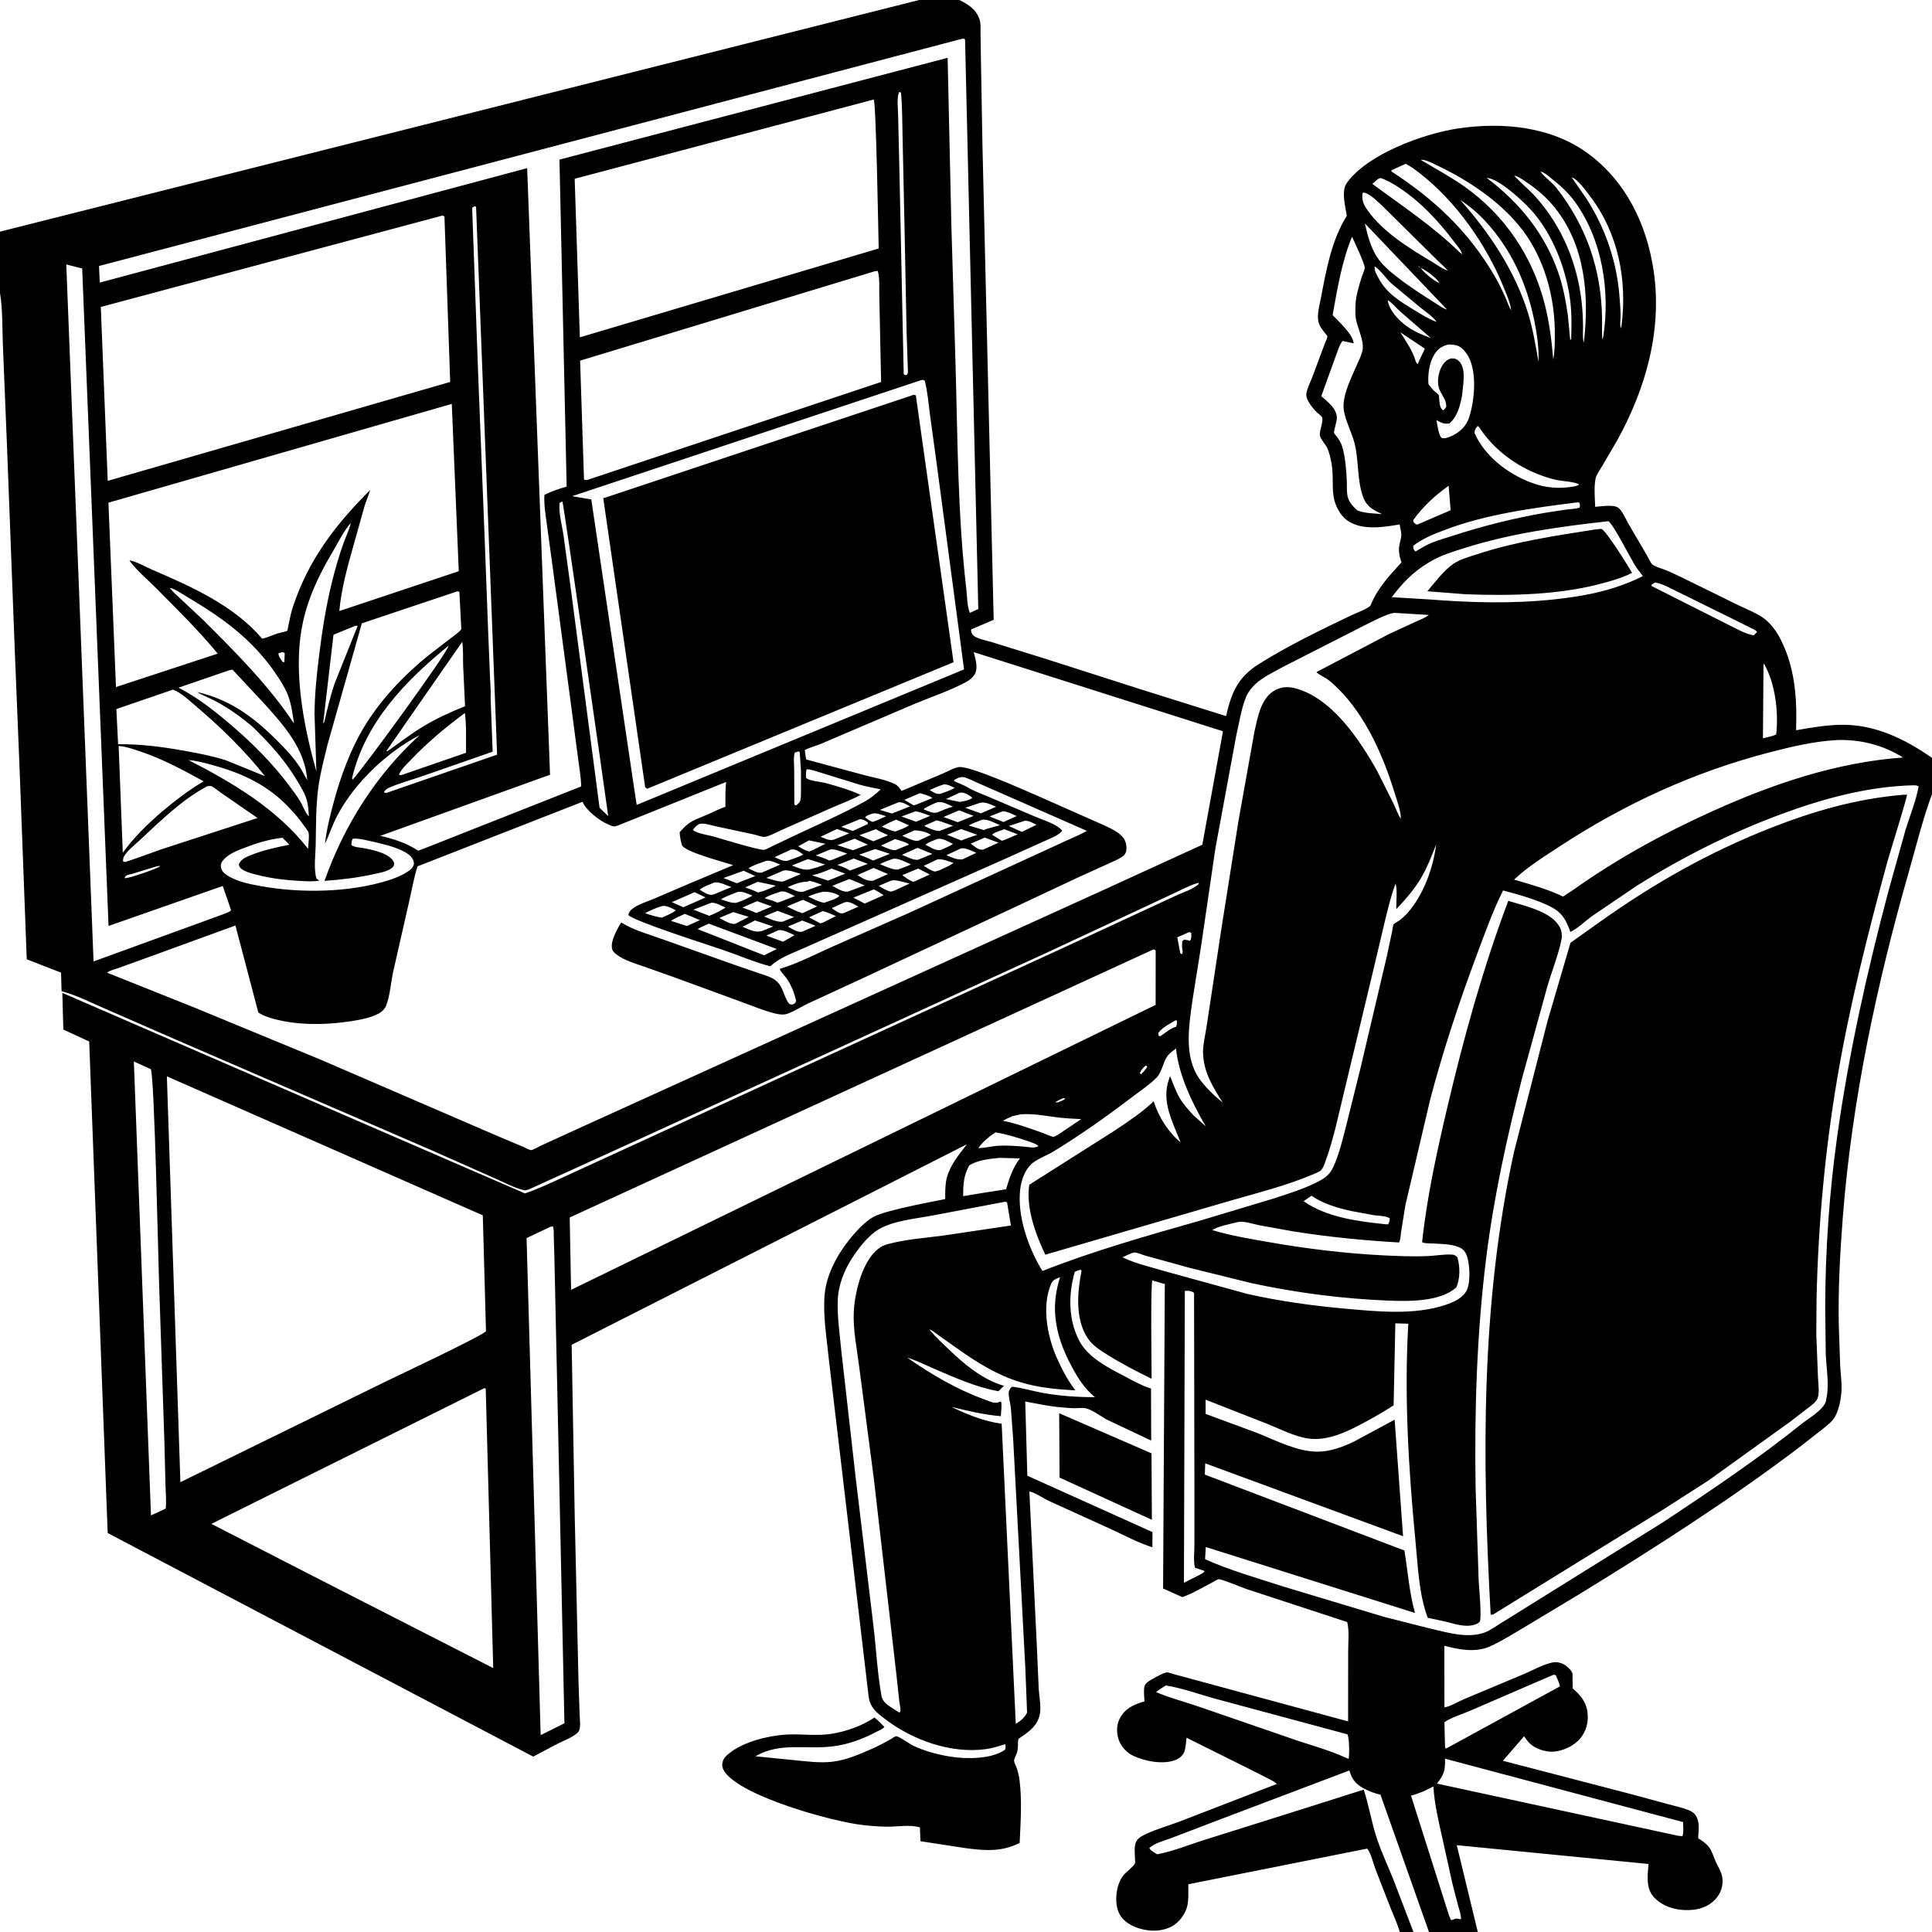
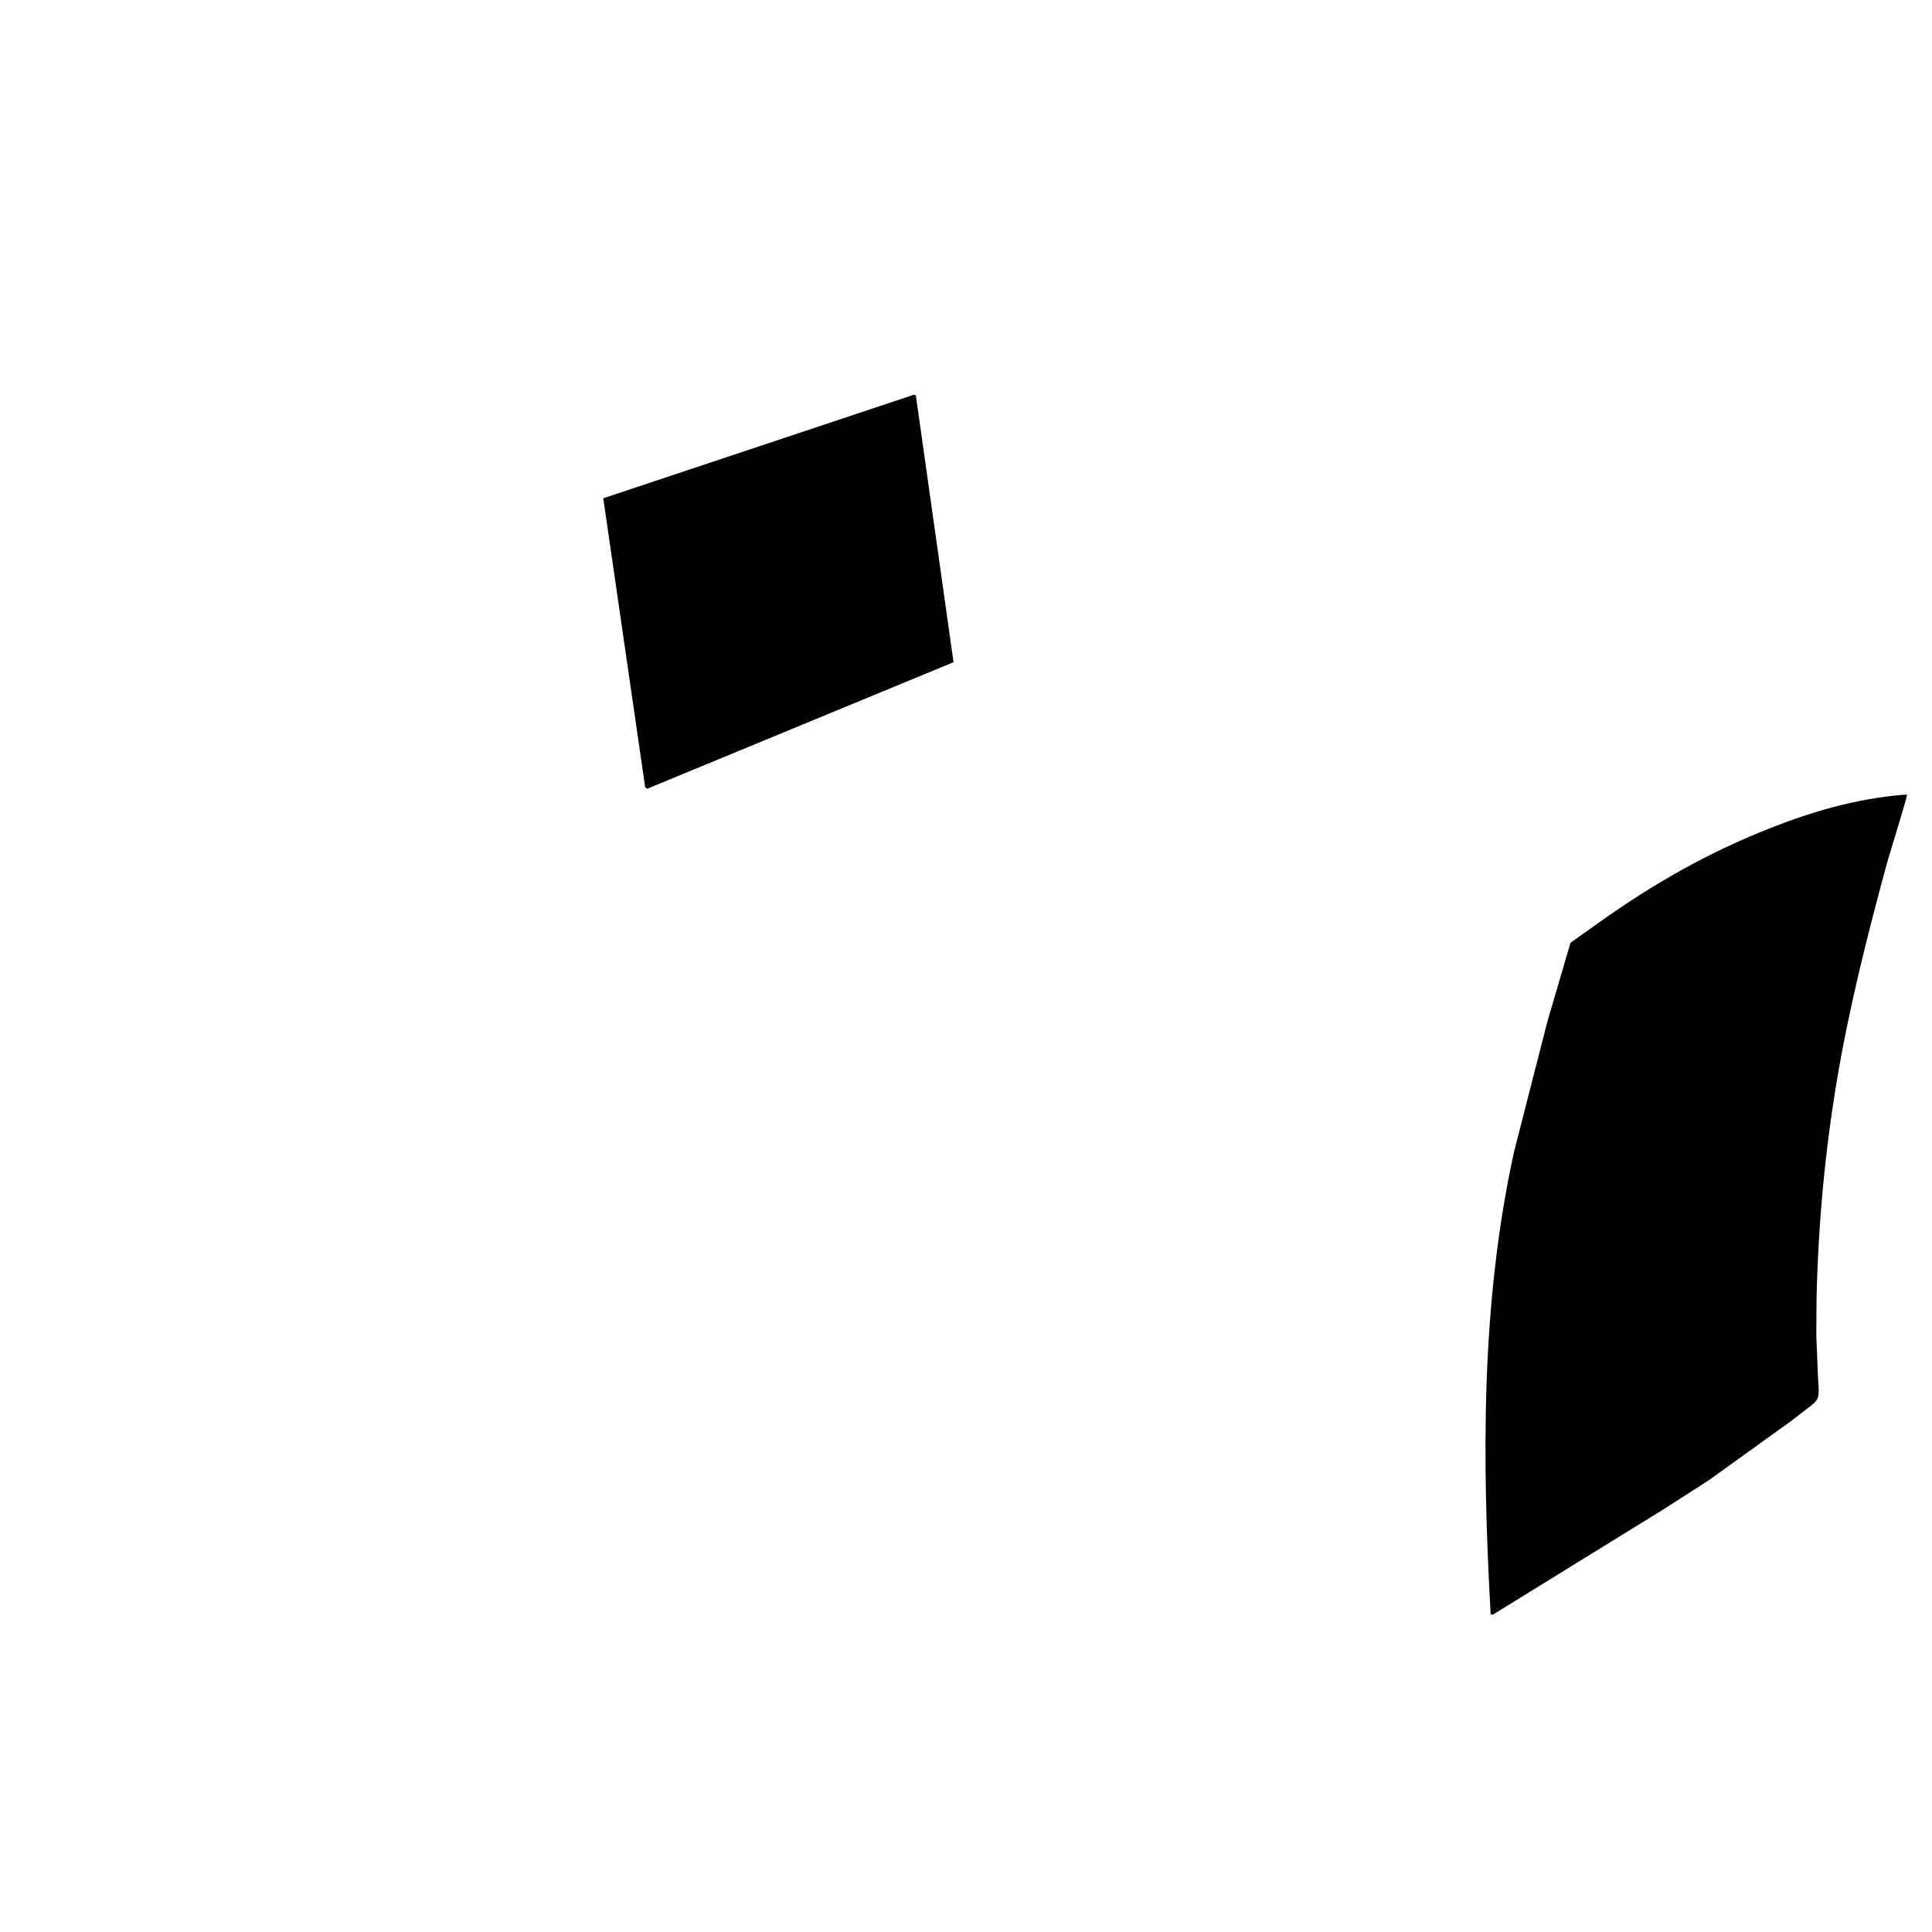
<svg xmlns="http://www.w3.org/2000/svg" version="1.1" style="display: block;" viewBox="0 0 2048 2048" width="1024" height="1024">
  <path transform="translate(0,0)" fill="rgb(255,255,255)" d="M 0 0 L 0 2048 L 2048 2048 L 2048 0 L 0 0 z" />
-   <path transform="translate(0,0)" fill="rgb(0,0,0)" d="M 0 245.55 L 974.361 0 L 1016.93 0 C 1026.76 4.891 1034.51 9.613 1038.37 20.654 C 1039.87 24.936 1039.32 30.193 1039.39 34.703 L 1039.81 62.049 L 1041.39 151.483 L 1053.34 657.029 L 1029.5 667.214 C 1029.2 669.478 1029.74 671.085 1031.15 672.927 C 1034.16 676.837 1045.71 678.947 1050.56 680.44 L 1107.97 698.266 L 1206.66 729.887 L 1299.7 759.097 C 1305.45 733.853 1312.19 717.803 1334.98 703.574 C 1366.16 684.113 1399.82 667.818 1432.96 652.027 C 1436.89 650.156 1451.71 644.549 1452.91 641.584 C 1459.85 624.405 1471.85 611.097 1484.27 597.656 C 1486.05 595.733 1485.82 596.837 1485.08 594.477 C 1483.36 589.016 1482.43 584.237 1483.27 578.5 C 1483.81 574.858 1485.44 570.607 1485.43 567.002 C 1485.43 563.503 1484.24 559.392 1483.62 555.918 C 1466.42 558.889 1443.87 562.58 1428.42 551.879 C 1420.42 546.336 1414.83 535.195 1413.54 525.633 C 1411.99 514.062 1413.61 502.495 1411.41 490.866 C 1410.39 485.417 1409.27 480.136 1406.98 475.045 C 1405.23 471.177 1399.65 465.229 1399.11 461.595 C 1398.39 456.735 1403.27 446.597 1401.36 442.152 C 1400.88 441.039 1397.25 438.334 1396.24 437.361 C 1392.07 433.335 1384.52 424.463 1384.73 418.26 C 1384.9 413.352 1389.04 405.069 1390.9 400.236 L 1404.37 364.158 C 1404.98 362.477 1407.26 357.868 1407.12 356.526 C 1407.06 355.977 1404.15 352.65 1403.69 352.044 C 1400.35 347.598 1397.71 344.162 1397.19 338.448 C 1396.5 330.992 1399.1 321.904 1400.5 314.479 C 1405.99 285.379 1411.72 254.198 1427.68 228.733 C 1426.14 219.148 1421.62 202.62 1427.52 194.193 C 1449.05 163.446 1509.15 141.655 1545.37 136.206 C 1591.95 129.2 1643.92 133.823 1683.06 162.5 C 1724 192.496 1745.94 238.594 1753.05 287.938 C 1762.09 350.569 1744.39 412.433 1714.19 466.994 L 1698.46 493.877 C 1696.21 497.656 1692.23 503.071 1691.35 507.38 C 1689.56 516.26 1690.64 528.18 1690.96 537.254 C 1697.03 536.827 1710.31 534.646 1715.31 538.132 C 1719.38 540.974 1723.33 550.122 1725.85 554.565 L 1745.75 588.614 C 1747.16 590.969 1749.66 596.639 1751.53 598.275 C 1754.23 600.633 1761.04 602.548 1764.48 603.879 C 1770.64 606.27 1776.57 609.111 1782.53 611.963 L 1841.72 641.067 C 1850.87 645.594 1862.96 650.064 1870.94 656.354 C 1879.28 662.932 1885.38 672.807 1889.75 682.32 C 1901.29 707.401 1904.46 734.687 1904.15 762.038 L 1903.93 774.087 C 1920.37 771.259 1936.75 768.284 1953.5 768.302 C 1988.65 768.338 2019.71 783.629 2048 803.384 L 2048 841.833 C 2038.11 868.614 2031.25 896.826 2023.41 924.262 C 1989.34 1043.47 1963.06 1166.74 1953.43 1290.5 C 1950.46 1328.61 1948.39 1367.44 1949.22 1405.67 L 1950.68 1448.12 C 1951.15 1456.68 1952.53 1465.69 1952.05 1474.21 C 1951.57 1482.85 1949.72 1492.57 1945.91 1500.4 C 1942.92 1506.57 1937.16 1510.7 1931.98 1514.92 L 1905.83 1535.33 C 1832.13 1591.07 1753.72 1641 1675.03 1689.37 L 1616.44 1724.61 C 1604.51 1731.63 1592.27 1739.45 1579.67 1745.16 C 1564.36 1752.1 1546.72 1748.77 1531.08 1744.57 L 1531.15 1809.85 C 1537.2 1809.11 1545.71 1803.8 1551.56 1801.33 L 1615.86 1774.38 C 1624.95 1770.56 1638.48 1762.8 1648.15 1761.99 C 1651.87 1761.68 1656.76 1763.42 1659.77 1765.56 C 1661.86 1767.06 1666.58 1771.45 1666.9 1774.11 L 1667.1 1789.81 C 1675.69 1797.11 1681.68 1804.32 1682.9 1816 C 1683.91 1825.75 1681.5 1834.96 1675.28 1842.64 C 1668.9 1850.52 1656.97 1856.12 1646.82 1856.82 C 1638.6 1857.38 1627.92 1854.02 1621.86 1848.32 C 1619.39 1845.99 1617.49 1843.28 1615.61 1840.47 L 1593.15 1866.5 L 1727.08 1901.33 L 1768.81 1912.63 C 1775.65 1914.54 1782.94 1916.06 1789.55 1918.63 C 1793.03 1919.98 1795.95 1921.74 1797.88 1925 C 1800.93 1930.15 1800.85 1935.56 1800.62 1941.33 C 1800.58 1942.19 1799.97 1948.35 1800.24 1948.76 C 1800.49 1949.15 1801.04 1949.24 1801.44 1949.49 C 1805.19 1951.83 1808.54 1954.2 1811.31 1957.72 C 1814.93 1962.31 1816.35 1967.97 1818.67 1973.23 C 1820.9 1978.29 1824.47 1983.63 1825.49 1989.09 C 1826.96 1996.85 1825.12 2004.61 1820.37 2010.9 C 1814.27 2019 1805.19 2023.26 1795.25 2024.4 C 1781.67 2025.95 1766.89 2023.05 1756.3 2014.09 C 1749.65 2008.46 1747.21 2002.44 1746.7 1993.85 C 1746.35 1987.87 1746.96 1981.86 1747.51 1975.9 L 1544.22 1955.96 L 1566.53 2048 L 1514.79 2048 L 1463.34 1902.4 C 1457.51 1901.21 1451.68 1898.93 1446.38 1896.21 C 1438.18 1892 1433.48 1886.96 1430.88 1878.28 L 1430.43 1876.74 L 1288.45 1930.53 L 1241.2 1948.58 C 1234.37 1951.19 1223.33 1953.87 1218.34 1959.1 C 1220.05 1962.1 1223.72 1963.77 1226.59 1965.64 C 1244.03 1962.41 1261.62 1954.99 1278.63 1949.8 L 1399.58 1911.69 L 1445.63 1897.07 C 1451.25 1914.45 1454.05 1932.84 1459.95 1950.03 C 1464.81 1964.19 1471.19 1978.09 1476.88 1991.94 L 1498.31 2048 L 1483.81 2048 C 1481.46 2039.57 1477.41 2030.93 1474.15 2022.79 L 1458.3 1982.06 C 1456.06 1976.24 1453.07 1963.73 1449.27 1959.59 L 1259.69 1997.39 C 1259.5 2004.87 1260.29 2014.58 1258.23 2021.72 C 1255.96 2029.58 1249.68 2037.99 1242.47 2041.89 C 1232.17 2047.46 1220.02 2047.72 1208.92 2044.59 C 1200.07 2042.1 1191.08 2037.31 1186.66 2028.86 C 1180.72 2017.5 1182.82 1997.69 1190.98 1987.78 C 1193.75 1984.42 1201.57 1978.71 1203.14 1975.25 C 1203.52 1974.42 1203.15 1971.57 1203.13 1970.53 C 1203.03 1965.23 1202.11 1958.54 1203.87 1953.5 C 1204.98 1950.32 1207.32 1948.1 1210.2 1946.5 C 1222.01 1939.91 1237.24 1935.97 1250 1931.06 L 1353.38 1891.11 C 1351.34 1888.64 1347.47 1887.02 1344.64 1885.49 L 1325.65 1875.85 L 1257.81 1842.1 C 1257.13 1846.8 1256.99 1853.09 1255.2 1857.47 C 1253.77 1860.98 1250.12 1863.94 1246.71 1865.38 C 1233.67 1870.92 1214.38 1867.15 1201.88 1861.51 C 1194.44 1858.15 1188.14 1851.35 1185.65 1843.53 C 1183.35 1836.33 1183.51 1828.19 1187.1 1821.44 C 1192.73 1810.85 1202.26 1806.63 1213.19 1803.56 C 1213 1799 1212.03 1791.62 1213.29 1787.29 C 1214.41 1783.43 1219.92 1780.83 1223.17 1779.01 C 1226.72 1777.03 1232.94 1773.33 1236.97 1772.82 C 1238.54 1772.62 1243.06 1774.38 1244.73 1774.81 L 1278.77 1784.02 L 1429.05 1824.74 L 1429.11 1751.3 C 1429.07 1741.74 1430.5 1728.45 1428.08 1719.44 L 1321.28 1684.43 C 1316.51 1682.78 1294.25 1673.55 1291.86 1674.02 C 1289.64 1674.45 1285.6 1677.23 1283.39 1678.36 C 1273.48 1683.44 1263.88 1689.37 1253.33 1693.02 L 1232.92 1683.86 L 1234.74 1363.02 L 1234.92 1361.2 L 1221.56 1357.32 C 1219.49 1360.64 1220.75 1451.78 1220.75 1461.53 C 1205.06 1453.79 1189.88 1446.09 1175.03 1436.81 C 1166.76 1431.64 1158.17 1426.53 1152.74 1418.16 C 1139.5 1397.75 1142.1 1369.44 1146.5 1346.9 L 1145.5 1345.98 C 1143.21 1346.54 1141.38 1347.13 1139.29 1348.24 C 1132.54 1372.14 1132.29 1397.78 1143.63 1420.44 C 1152.92 1438.99 1174.48 1449.65 1192.01 1458.84 C 1200.72 1463.41 1209.8 1468.62 1219.19 1471.63 L 1220.14 1471.92 L 1220.31 1527.07 L 1173.77 1505.08 C 1167.41 1501.72 1157.57 1494.17 1150.82 1492.84 C 1147.13 1492.12 1142.77 1492.82 1139 1492.78 C 1134.37 1492.72 1129.69 1492.22 1125.07 1491.85 C 1112.2 1490.84 1099.5 1487.99 1086.8 1485.66 L 1089.01 1564.33 L 1221.68 1624.09 L 1221.57 1640.17 L 1220.63 1639.87 L 1219.07 1639.34 C 1205.05 1634.67 1191.7 1627.39 1178.26 1621.25 L 1111.22 1590.74 C 1106.53 1588.55 1095.74 1581.29 1091.19 1581.17 L 1099.21 1747.47 L 1101.1 1790.5 C 1101.6 1798.84 1103.92 1809.39 1102.18 1817.55 C 1099.47 1830.21 1089.54 1836.49 1079.62 1843.29 C 1079.25 1844.72 1079.08 1845.95 1079.09 1847.43 C 1079.09 1851.09 1079.1 1854.46 1078 1858 C 1077.28 1860.29 1074.93 1864.33 1074.99 1866.61 C 1075.04 1868.42 1077.11 1872.31 1077.76 1874.18 C 1079.28 1878.58 1080.24 1882.93 1080.81 1887.55 C 1083.48 1909.22 1081.85 1931.79 1080.89 1953.54 C 1061.74 1963.37 1043.54 1961.76 1023 1959.03 L 975.689 1951.75 L 975.189 1937.24 C 965.521 1933.78 950.918 1936.52 940.547 1936.38 C 931.552 1936.27 922.585 1935.55 913.653 1934.5 C 881.627 1930.7 787.276 1904.66 768.435 1878.57 C 766.224 1875.51 765.09 1872.17 765.836 1868.41 C 766.731 1863.89 770.003 1860.93 773.472 1858.2 C 788.522 1846.35 813.522 1840.13 832.212 1838.8 C 848.52 1837.64 865.142 1840.53 881.344 1837.93 C 897.29 1835.38 913.508 1829.59 926.97 1820.68 C 930.809 1823.67 934.122 1827.19 937.533 1830.65 C 935.622 1832.94 931.723 1834.43 929.078 1835.83 C 915.295 1843.12 899.312 1849.16 883.758 1851.07 L 882 1851.28 C 854.366 1854.7 826.437 1846.54 800.834 1861.76 L 840.898 1865.74 C 854.565 1867.04 868.59 1869.09 882.318 1867.51 C 897.221 1865.78 912.422 1859.11 926 1853.03 C 932.353 1850.18 938.421 1846.85 944.489 1843.45 C 945.583 1842.84 948.773 1840.52 949.824 1840.44 C 952.597 1840.23 964.441 1848.83 968.192 1850.58 C 980.612 1856.4 994.411 1860.03 1007.94 1862.17 C 1024.4 1864.76 1051.28 1864.93 1065.5 1854.7 C 1065.92 1852.47 1066.33 1851.02 1065.5 1848.85 C 1058.78 1851.11 1051.98 1853.17 1044.94 1854.15 C 1008.33 1859.21 967.609 1844.66 938.678 1822.63 C 929.656 1815.76 922.459 1810.54 920.832 1798.72 L 896.519 1592.42 L 878.49 1439.9 C 876.295 1417.9 872.071 1393.38 874.25 1371.34 C 876.155 1352.08 886.326 1332.27 897.94 1317.15 C 905.137 1307.77 915.275 1296.11 925.605 1290.1 C 939.185 1282.21 1001.62 1271.47 1001.93 1271.02 C 1002.07 1270.81 1001.94 1266.2 1001.95 1265.59 C 1002.04 1259.75 1002.26 1253.5 1003.84 1247.84 C 1007.63 1234.34 1016.58 1223.97 1024.89 1213.02 L 605.992 1425.55 L 609.238 1607.71 L 613.291 1784.77 L 614.502 1818.84 C 614.647 1823.33 615.549 1829.64 614.122 1833.82 C 613.412 1835.9 612.521 1836.59 610.829 1837.95 C 605.416 1842.3 597.363 1845.25 591.085 1848.4 L 565.233 1862.07 L 114.148 1625.07 L 94.543 1104.03 L 67.139 1091.35 L 66.082 1052.49 L 556.5 1265.07 C 570.768 1260.2 584.42 1253.64 598.138 1247.4 L 660.234 1218.9 L 848.393 1132.5 L 1124.71 1005.88 L 1245.73 949.776 C 1253.05 946.218 1265.49 942.614 1270.77 936.858 L 1270.5 935.847 C 1263.73 937.45 1256.93 941.047 1250.63 943.966 L 1220.08 958.329 L 1110.12 1009.66 L 819.528 1142.7 L 667.569 1212.18 L 564.021 1259.28 C 561.556 1260.32 557.908 1262.22 555.331 1261.62 C 545.113 1259.27 534.461 1253.39 524.805 1249.18 L 457 1219.08 L 187.171 1102.37 L 109.392 1068.37 C 95.328 1062.27 81.195 1055.12 66.421 1051 L 65.265 1050.69 L 64.725 1031.02 L 28.35 1016.89 L 20.807 816.12 L 15.713 690.616 L 7.604 477.611 L 3.075 366.008 C 2.345 348.231 2.928 329.223 0.17 311.704 L 0 310.698 L 0 245.55 z M 1631.98 181.044 L 1633.06 182 L 1634.13 183.359 C 1638.76 189.068 1645.12 193.143 1649.75 199.024 C 1681.73 239.663 1697.61 286.101 1698.24 337.568 C 1698.28 340.314 1697.99 359.383 1698.72 359.808 L 1699.49 357 C 1707.02 308.926 1698.53 254.023 1669.56 214.048 C 1662.23 203.929 1653.43 196.094 1643.66 188.442 C 1640.86 186.254 1637.41 182.981 1633.88 182.115 L 1633.06 182 L 1631.98 181.044 L 1631.01 180.24 L 1631.98 181.044 z M 1605.03 186.053 L 1606.3 187.459 C 1613.18 194.948 1621.29 201.292 1628.11 208.986 C 1655.81 240.239 1671.62 278.069 1676.52 319.355 C 1677.56 328.16 1677.97 336.914 1678.08 345.77 C 1678.15 351.293 1677.42 358.207 1678.87 363.492 C 1684.75 314.473 1680.65 261.16 1648.81 220.969 C 1639.55 209.269 1629.18 200.358 1616.74 192.207 C 1613.06 189.793 1609.4 186.953 1605.03 186.053 L 1603.18 185.035 L 1605.03 186.053 z M 1665.08 186.935 L 1666.09 187.971 L 1666.56 188.733 L 1682 211 C 1696.76 234.068 1707.47 260.128 1712.91 287 C 1714.66 295.659 1715.96 304.562 1716.65 313.375 C 1717.22 320.689 1717.89 328.111 1717.9 335.445 C 1717.9 338.801 1716.81 344.922 1718.32 347.791 L 1718.78 346 C 1725.18 297.496 1715.58 247.301 1685.5 207.963 C 1681.43 202.645 1672.5 189.91 1666.09 187.971 L 1665.08 186.935 L 1664.19 186.082 L 1665.08 186.935 z M 1506 284 C 1508.84 288.552 1520.71 298.414 1525.98 300 L 1527.05 300.944 L 1528.1 301.899 L 1528.99 302.753 L 1528.1 301.899 L 1527.05 300.944 L 1525.98 300 C 1522.74 294.607 1511.84 286.501 1506 284 C 1505.12 283.231 1504.39 282.341 1503.26 282.005 C 1504.18 282.854 1504.76 283.703 1506 284 z M 1534.83 286.862 L 1535.99 287.761 L 1534.83 286.862 C 1530.54 282.054 1525.52 278.023 1521.07 273.371 L 1465.35 218.265 C 1460.26 213.712 1452.77 205.709 1446.03 204.149 L 1444.44 204.438 C 1443.17 211.801 1445.36 216.732 1449.53 222.688 C 1465.99 246.199 1494.62 263.572 1519 278.136 C 1523.93 281.082 1529.35 285.33 1534.83 286.862 z M 1470.99 318.13 C 1472.47 328.818 1482.12 338.975 1490.47 345.264 C 1498.49 351.309 1507.62 354.903 1516.92 358.471 L 1484.24 330.181 C 1480.26 326.716 1475.41 320.621 1470.99 318.13 L 1470.19 317.071 L 1470.99 318.13 z M 1533.85 328.072 L 1534.83 328.915 L 1533.85 328.072 L 1446.82 236.842 C 1449.48 248.567 1452.91 261.897 1459.44 272.135 C 1464.92 280.733 1473.47 287.843 1481.45 294.016 C 1494.59 304.195 1508.63 313.191 1522.68 322.057 C 1525.88 324.077 1530.12 327.343 1533.85 328.072 z M 1601.99 329 L 1603 332 L 1603.79 333.995 L 1603 332 L 1601.99 329 C 1600.91 320.744 1597.05 312.228 1593.94 304.557 C 1575.58 259.212 1543.43 213.397 1504.5 183.248 C 1499.93 179.712 1495.24 176.272 1490.1 173.624 L 1478.37 178.948 L 1474.97 180.5 L 1475.04 181.782 C 1520.32 211.197 1556.3 244.848 1583.91 291.844 C 1588.27 299.275 1592.04 306.897 1595.55 314.759 C 1597.66 319.47 1599.22 324.649 1601.99 329 z M 1522.87 341.066 L 1523.95 342.018 L 1524.93 342.835 L 1523.95 342.018 L 1522.87 341.066 C 1518.33 335.081 1511.36 330.565 1505.48 325.858 L 1475.01 300.516 C 1469.28 295.327 1463.57 286.451 1457.33 282.411 C 1456.39 286.991 1459.42 291.145 1461.49 295.096 C 1469.87 311.087 1484.49 319.681 1499.38 328.8 C 1506.2 332.977 1514.18 338.021 1521.68 340.767 L 1522.87 341.066 z M 331.098 801.886 L 335.386 817.733 L 333.414 756.938 C 333.532 736.07 335.716 715.557 338.25 694.876 C 341.518 668.2 345.649 642.196 352.101 616.096 C 355.463 602.495 359.451 589.016 364.124 575.808 C 366.421 569.314 369.749 562.779 371.429 556.127 L 371.882 554.23 L 372.783 553.035 L 371.882 554.23 C 364.014 563.328 357.991 575.945 351.823 586.364 C 338.236 609.314 327.215 632.415 321.319 658.595 C 311.073 704.082 319.699 757.357 331.098 801.886 z M 478.92 428.154 L 114.931 532.859 L 122.934 728.308 L 230.755 692.891 C 210.824 668.497 187.681 645.914 165.535 623.5 C 156.378 614.232 144.542 604.551 137.108 593.994 C 144.783 595.175 154.456 600.979 161.839 604.152 C 203.341 621.984 248.008 641.944 277.883 677 C 283.579 675.993 289.356 672.897 294.998 671.263 C 296.147 670.93 304.125 669.153 304.548 668.621 C 304.984 668.074 305.242 665.189 305.424 664.301 L 308.444 650.409 C 309.997 644.283 312.189 638.254 314.409 632.344 C 331.102 587.904 359.073 552.59 392.364 519.453 C 390.739 525.176 388.322 530.558 386.5 536.205 L 375.274 576.23 C 368.651 599.796 361.901 623.272 359.687 647.734 L 486.311 605.502 L 478.92 428.154 z M 180.024 623.1 C 183.22 627.662 187.757 631.341 191.817 635.135 L 215.076 656.922 C 249.256 690.903 284.976 726.696 311.697 766.984 C 310.165 756.768 308.831 746.013 305.006 736.366 C 301.888 728.503 297.156 721.26 292.449 714.277 C 277.924 692.729 259.204 674.264 238.359 658.819 C 224.95 648.883 210.884 640.107 196.523 631.626 C 191.596 628.716 185.637 624.322 180.024 623.1 L 179.005 622.249 L 180.024 623.1 z M 1484.95 867.947 L 1485.75 868.995 L 1484.95 867.947 C 1484.93 859.279 1481.12 849.501 1478.59 841.238 C 1466.46 801.693 1448.06 759.211 1418.19 729.73 C 1414.64 726.23 1410.83 722.605 1406.74 719.758 C 1403.19 717.291 1398.42 715.563 1395.5 712.447 L 1471.65 672.481 L 1498.93 659.847 C 1503.96 657.586 1510.24 655.228 1514.63 651.866 L 1479.06 649.716 C 1471.67 649.293 1450.39 661.147 1442.57 664.882 L 1358.67 707.633 C 1349.3 712.96 1338.61 717.818 1330.71 725.216 C 1326.61 729.048 1322.81 733.914 1320.73 739.137 C 1315.64 751.852 1313.51 766.697 1310.41 780.078 L 1288.39 899.229 L 1273.08 1003.74 L 1264.17 1059.63 C 1260.43 1086.67 1254.57 1119.97 1271.55 1143.73 C 1278.09 1152.9 1287.4 1161.72 1296.12 1168.81 C 1285.79 1152.32 1276.4 1137.54 1275.32 1117.56 C 1274.79 1107.7 1277.97 1096.32 1279.29 1086.47 L 1294.87 983.543 L 1312.81 870.31 L 1329.9 774.8 C 1333.21 760.329 1336.54 741.006 1350.09 732.543 C 1357.06 728.187 1364.67 727.466 1372.6 729.5 C 1411.79 739.551 1441.44 784.412 1459.87 817.347 L 1477.29 852.008 C 1479.78 857.254 1481.71 863.126 1484.95 867.947 z M 132.064 930.753 L 132.951 930.859 C 137.116 930.917 167.071 920.828 170 918 L 172.995 917.005 L 170 918 C 168.641 917.906 167.549 917.996 166.224 918.337 L 140.955 926.049 C 139.365 926.537 134.626 927.388 133.5 928.335 C 132.783 928.938 132.543 929.947 132.064 930.753 z M 1036.1 1217.75 L 1037.08 1216.98 C 1043.99 1217.08 1051.58 1214.89 1058.68 1214.52 C 1068.05 1214.02 1077.63 1214.81 1086.97 1215.62 C 1091.43 1216.01 1096.82 1217.43 1100.67 1214.98 C 1099.47 1212.96 1095.01 1211.65 1092.75 1210.66 C 1080.3 1206.56 1068.23 1202.43 1055.22 1200.38 C 1048.74 1204.56 1041.51 1210.66 1037.08 1216.98 L 1036.1 1217.75 z M 985.159 1409.14 L 985.8 1409.96 C 991.539 1417.16 998.635 1423.56 1005.28 1429.94 C 1022.13 1446.12 1041.33 1462.37 1064.21 1469.02 L 1058.44 1474.77 C 1034.5 1470.52 1011.04 1459.88 988.786 1450.29 C 979.853 1446.44 970.968 1441.96 961.669 1439.1 C 986.787 1456.68 1014.05 1472.72 1042.92 1483.22 C 1046.4 1484.48 1052.33 1487.3 1056 1486.95 C 1057.7 1486.78 1059.4 1486.17 1061 1485.6 C 1062.45 1488.26 1060.97 1497.79 1060.96 1501.21 C 1042.58 1499.71 1026.48 1495.63 1008.65 1491.39 C 1024.97 1499.42 1043.72 1506.82 1061.8 1509.21 L 1076.76 1827.41 C 1081.94 1824.15 1085.87 1821.01 1088.74 1815.52 L 1086.9 1768.07 L 1074.02 1525.8 L 1071.61 1493.07 C 1071.06 1487.77 1068.91 1480.57 1069.32 1475.5 C 1069.39 1474.74 1070.67 1472.11 1071.15 1471.5 C 1071.82 1470.65 1072.17 1470.51 1073 1470 C 1083.52 1471.17 1093.96 1474.4 1104.4 1476.35 C 1123.07 1479.83 1141.74 1481.01 1160.71 1481.09 C 1149.43 1471.69 1142.88 1461.29 1135.96 1448.4 C 1126.91 1431.52 1120.37 1414.39 1118.67 1395.22 C 1117.37 1380.57 1119.49 1367.82 1123.67 1353.82 C 1119.84 1355.44 1116.16 1356.52 1114.38 1360.62 C 1104.1 1384.26 1110.06 1415.92 1119.93 1438.6 C 1125.16 1450.6 1131.91 1463.46 1139.94 1473.82 C 1119.99 1472.78 1100.57 1470.97 1081.37 1465.08 C 1056.56 1457.46 1035.68 1444.25 1014.67 1429.43 L 995.247 1415.7 C 992.2 1413.55 988.653 1410.36 985.159 1409.14 L 984.121 1408.15 L 985.159 1409.14 z M 1018.27 41.5 L 104.935 281.978 L 105.768 299.544 L 558.806 178.24 L 583.058 821.279 L 403.153 886.037 C 417.618 889.332 430.758 893.574 443.269 901.766 L 454.256 897.616 L 616.061 833.665 C 615.943 823.962 614.003 813.789 612.823 804.126 L 604.975 744.73 L 585.602 599.228 L 579.7 555.889 C 578.317 545.63 576.488 534.956 577.071 524.598 C 584.694 520.691 592.47 518.199 600.68 515.843 L 593.049 169.186 L 1004.53 61.276 L 1008.49 238.982 L 1012.95 387.942 C 1015.19 466.704 1015.18 546.226 1024.35 624.54 C 1025.23 632.072 1025.13 642.942 1028.13 649.65 L 1037.02 645.588 L 1023.02 42 L 1021.5 40.916 L 1018.27 41.5 z M 953.114 97.5 C 950.323 104.067 951.98 115.23 952.067 122.449 L 953.553 187.5 L 957.972 396.5 L 959.2 397.627 L 961.174 397.5 C 962.018 396.275 962.447 395.383 962.445 393.863 L 961.024 352.209 L 958.968 247.731 L 956.83 148.025 C 956.366 131.442 956.606 114.551 955.1 98.047 L 953.114 97.5 z M 926.163 105.5 L 609.18 189.51 L 614.667 357.581 L 931.438 263.404 C 931.033 245.624 928.699 108.371 926.163 105.5 z M 1506.08 169.5 C 1521.52 178.764 1537.65 187.336 1552.36 197.732 C 1595.31 228.11 1624.84 272.211 1637.64 323.057 C 1642.47 342.224 1644.83 361.305 1646.51 380.952 L 1646.6 380.5 C 1648.16 372.363 1648.09 364.066 1648.18 355.809 C 1648.58 319.221 1639.18 281.037 1618.66 250.476 C 1597.45 218.882 1560.82 193.449 1527.01 177.131 C 1522.06 174.738 1513.34 169.89 1507.87 169.398 L 1506.08 169.5 z M 1575.87 188.5 C 1610.38 214.432 1637.33 247.308 1651.7 288.5 C 1656.91 303.433 1659.75 318.668 1661.99 334.281 L 1664.49 360.434 L 1665.49 359.5 C 1665.96 346.136 1666.18 332.493 1664.56 319.192 C 1660.43 285.324 1645.5 246.604 1621.92 221.4 C 1613.24 212.117 1589.04 189.494 1575.87 188.5 z M 1461.09 189.5 L 1454.76 194.879 C 1486.3 218.256 1519.21 239.968 1547.34 267.5 L 1549.99 269.542 C 1549.08 265.213 1544.24 259.959 1541.54 256.383 C 1524.46 233.79 1505.39 213.286 1481.45 197.819 C 1475.8 194.169 1469.91 190.891 1463.54 188.682 L 1461.09 189.5 z M 1547.86 211.913 C 1578.91 246.623 1606.23 287.638 1619.96 332.5 C 1625.08 349.234 1627.81 366.459 1630.9 383.636 C 1631.42 368.904 1629.35 354.263 1626.41 339.848 C 1618.34 300.237 1601.81 263.744 1574.1 234.007 C 1566.3 225.641 1557.41 218.196 1547.86 211.913 z M 503.268 218.5 L 500.5 220.279 L 506.903 397.445 L 513.521 564.5 L 517.483 669.657 L 519.422 717.613 C 519.652 724.896 520.521 732.588 520.08 739.813 L 522.213 796.824 L 447 823.023 C 435.592 826.949 422.957 830.281 412 835.221 C 409.669 836.272 408.166 837.765 406.865 839.954 L 409.5 840.561 L 526.952 799.97 L 504.648 219.27 L 503.268 218.5 z M 469.095 228.5 L 106.86 325.391 L 114.185 509.735 L 477.218 404.881 L 471.131 229.5 C 470.467 229.138 469.816 228.728 469.095 228.5 z M 1433.25 250.925 C 1422.48 276.636 1417.53 306.644 1412.64 334.049 C 1419.23 341.05 1434.07 354.093 1434.92 363.945 L 1423.14 361.441 C 1419.9 365.35 1418.15 371.874 1416.27 376.615 L 1400.61 419.924 C 1407.4 426.073 1416.57 432.587 1417.16 442.456 C 1417.37 445.871 1413.63 457.52 1414.09 458.742 C 1414.59 460.039 1416.83 462.426 1417.72 463.679 C 1420.45 467.507 1422.12 470.721 1423.33 475.299 C 1426.26 486.37 1427.1 498.247 1427.66 509.662 C 1427.93 515.222 1427.25 522.271 1428.91 527.594 C 1430.51 532.712 1433.85 536.409 1437.64 539.991 L 1438.73 541.001 C 1446.79 544.307 1456.39 544.084 1465.01 544.991 C 1454.65 539.896 1448.38 537.052 1444.47 525.48 C 1438.69 508.388 1440.33 488.28 1436.05 470.47 C 1433.08 458.103 1423.75 441.815 1424.2 429.5 C 1424.72 415.527 1432.64 399.976 1438.1 387.406 C 1440.31 382.33 1443.64 375.947 1444.47 370.501 C 1445.89 361.229 1439.44 348.329 1437.52 339.177 C 1436.56 334.618 1436.72 329.446 1436.81 324.796 C 1437.01 314.136 1440.37 303.648 1443.53 293.55 C 1444.38 290.831 1446.35 286.936 1446.67 284.206 C 1447.14 280.191 1435.51 256.088 1433.25 250.925 z M 70.26 280.345 L 99.167 1019.16 L 237.003 969.009 C 239.505 967.957 243.239 966.913 244.966 964.877 L 236.12 939.17 L 115.065 981.556 L 87.115 284.578 L 70.26 280.345 z M 927.455 287.5 L 614.933 382.302 L 619.074 508.5 C 620.33 508.731 621.206 508.837 622.5 508.781 L 934.006 404.913 L 932.12 314.471 C 931.811 306.393 932.78 294.804 930.5 287.21 L 927.455 287.5 z M 1484.31 352.207 C 1489.74 360.593 1495.46 369.001 1499.13 378.339 C 1499.93 380.383 1500.98 385.212 1502.87 385.914 L 1504.67 381.723 L 1510.42 369.595 L 1484.31 352.207 z M 1535.34 365.148 C 1528.05 367.085 1523.79 370.044 1519.93 376.666 C 1514.91 385.289 1513.44 397.398 1514.21 407.19 C 1516.21 409.87 1518.18 412.463 1520.62 414.749 C 1521.78 415.833 1524.35 417.556 1525.14 418.779 C 1525.4 419.164 1525.5 422.011 1525.56 422.536 C 1526.08 427.051 1525.84 431.843 1529.5 434.967 C 1531.8 433.813 1531.86 433.305 1533.1 431 C 1533.05 423.57 1528.99 419.826 1526.14 413.5 C 1522.19 404.735 1525.22 390.105 1532 383.5 C 1533.99 381.561 1536.66 379.953 1539.5 379.896 C 1542.52 379.835 1544.84 380.962 1546.86 383.117 C 1552.38 389.026 1551.79 398.672 1551.26 406.189 L 1549.76 419.772 C 1547.7 430.338 1544.94 441.417 1536.5 448.833 C 1530.79 449.821 1527.61 448.068 1522.68 445.282 C 1523.8 450.879 1524.61 459.516 1527.93 464.122 C 1531.42 465.438 1536.11 463.45 1539.32 461.928 C 1548.01 457.801 1554.46 451.439 1557.42 442.193 C 1563.13 424.396 1565.7 395.667 1556.96 378.718 C 1554.47 373.876 1549.84 367.852 1544.39 366.211 C 1541.54 365.353 1538.3 365.318 1535.34 365.148 z M 976.539 402.937 L 606.429 525.994 L 626.787 529.41 L 672.257 835.85 L 674.924 853.244 L 1021.94 709.591 L 993.089 492.747 L 985.742 439.059 C 984.201 427.354 983.209 414.93 980.308 403.5 C 977.897 402.453 979.153 402.641 976.539 402.937 z M 1566.32 451.5 C 1564.25 454.121 1563.16 455.492 1563.07 459 C 1573.77 483.477 1597.99 501.942 1622.39 511.326 C 1637.89 517.287 1653.15 518.599 1669.5 515.481 L 1673.25 514.248 L 1673.5 513.077 C 1665.51 510.043 1655.87 510.316 1647.43 508.196 C 1616.39 500.39 1586.53 480.96 1568.83 454.128 C 1568.07 452.975 1567.43 452.3 1566.32 451.5 z M 1535.63 514.954 C 1521.01 525.31 1508.44 536.884 1497.95 551.5 C 1498.59 554.281 1498.89 554.172 1501.23 555.884 L 1502.5 556.035 L 1537.72 540.873 L 1535.63 514.954 z M 596.197 531.5 L 593.18 533.106 C 592.013 543.322 595.799 556.889 597.305 567.208 L 604.796 622 L 635.55 856.262 L 644.722 865.095 C 640.892 836.116 597.174 532.488 596.197 531.5 z M 1672.31 532.5 C 1625.33 538.42 1574.8 545.085 1530.52 562.136 C 1519.1 566.535 1507.9 570.941 1498.19 578.5 C 1498.04 581.534 1498.12 581.605 1499.84 584.118 L 1500.67 584.5 L 1509.84 579.172 C 1518.56 574.131 1529.58 571.29 1539.21 568.164 C 1571.38 557.727 1604.1 549.409 1637.43 543.659 L 1660.38 540.158 C 1665.02 539.547 1670.01 539.493 1674.5 538.185 C 1674.88 535.976 1675.08 534.878 1674.14 532.805 L 1672.31 532.5 z M 1704.81 552.5 C 1653.56 558.283 1601.59 565.292 1552.28 580.984 C 1541.29 584.484 1529.77 587.87 1519.6 593.397 C 1502.77 602.547 1491.17 613.008 1479.29 627.919 L 1475.29 633.043 L 1514.92 635.408 C 1559.3 638.913 1603.14 640.109 1647.5 635.383 C 1680.47 631.87 1711.73 625.765 1741.53 610.657 C 1738.21 606.39 1734.82 602.1 1732.05 597.459 C 1728.16 590.975 1709.34 554.232 1704.81 552.5 z M 1754.25 617.5 L 1750.5 619.945 L 1750.82 621.22 L 1829.68 661.036 C 1838.38 665.2 1849.6 672.002 1859 673.5 L 1862.64 669.91 C 1860.72 667.552 1857.56 666.452 1854.89 665.109 L 1836.63 656.003 L 1777.99 627.09 C 1771.27 623.929 1762.59 618.867 1755.3 617.604 L 1754.25 617.5 z M 482.802 627.5 L 383.565 660.743 L 347.124 789.591 C 343.529 804.546 339.475 819.447 337.432 834.715 C 334.748 854.761 335.049 875.483 334.652 895.684 C 334.448 906.083 332.304 921.626 335.542 931.457 L 338.485 933.5 C 331.522 934.712 324.39 934.135 317.365 933.777 C 302.832 933.035 288.781 931.338 274.641 927.883 C 268.883 926.476 261.871 924.938 256.864 921.692 C 254.316 920.041 254.108 919.227 253.07 916.5 C 255.441 910.873 259.483 909.125 265 906.852 C 278.343 901.355 292.658 898.23 306.773 895.414 L 299.363 888.05 C 285.02 889.588 270.391 894.266 256.979 899.516 C 249.664 902.38 241.061 906.07 236.097 912.402 C 234.533 914.396 233.686 916.734 234.16 919.305 C 235.15 924.663 240.046 927.692 244.485 930.016 C 254.162 935.081 264.859 937.181 275.5 939.148 C 318.293 947.055 370.345 946.273 411.88 933.136 C 418.875 930.923 434.9 924.866 438.075 918 C 439.306 915.336 438.754 913.405 437.577 910.867 C 434.053 903.263 418.889 898.505 411.362 896.142 L 396.761 892.505 C 389.903 891.193 380.835 888.4 374 889.034 C 372.599 891.115 372.677 893.38 372.5 895.801 C 375.433 898.15 381.257 898.322 384.921 898.987 C 394.655 900.755 414.25 904.489 417.962 915 C 417.529 917.844 417.551 918.357 415.16 920.238 C 410.317 924.051 402.234 925.301 396.339 926.601 C 379.008 930.423 361.688 932.539 344.009 933.744 C 364.774 874.908 398.68 821.27 444.942 779.206 C 410.252 797.337 376.72 829.021 358.096 863.5 C 352.706 873.477 349.222 884.338 344.469 894.615 C 346.151 879.101 350.176 863.459 354.274 848.408 C 361.296 822.613 371.308 795.404 384.935 772.35 C 402.592 742.478 427.868 715.926 454.837 694.199 L 478.694 675.876 C 482.086 673.207 486.457 670.451 489.017 666.993 L 486.964 627.5 C 484.917 626.426 484.917 626.91 482.802 627.5 z M 513.51 658.5 L 515.167 658.5 L 513.51 658.5 z M 376.331 663.5 L 353.508 672.859 L 342.569 766.743 L 343.712 765.5 C 346.984 751.506 350.257 737.394 354.989 723.808 L 379.14 663.5 C 377.187 663.193 378.123 663.167 376.331 663.5 z M 489.992 680.346 L 409.3 796.5 C 410.219 796.209 411.081 795.994 411.914 795.5 C 423.989 786.931 435.932 777.734 448.598 770.073 C 462.861 761.446 477.577 754.862 492.96 748.605 L 490.935 705.057 C 490.665 697.09 491.268 688.176 489.992 680.346 z M 475.478 684.5 C 429.821 721.603 387.021 765.811 373.173 824.969 L 373.841 826.5 C 386.22 812.95 475.705 690.204 475.478 684.5 z M 298.51 691.5 L 295.192 692.5 C 294.977 695.711 297.792 698.916 299.5 701.675 L 301.378 701.94 L 301.843 692.5 C 299.774 691.066 300.896 691.36 298.51 691.5 z M 1032.21 691.279 C 1033.91 698.273 1037.19 707.956 1033.23 714.709 C 1031.27 718.04 1027.96 720.875 1024.6 722.711 C 1007.45 732.085 987.623 738.515 969.548 746.111 L 869.481 788.805 C 866.679 789.981 854.251 793.742 853.144 795.193 C 852.983 795.404 854.395 804.078 854.578 805.06 L 916.242 821.676 C 926.503 824.427 938.463 826.285 947.991 830.882 C 951.634 832.639 953.578 835.052 955.668 838.441 L 999.594 819.902 C 1004.18 817.948 1011.9 813.542 1016.76 813.109 C 1028.78 812.04 1083.49 836.571 1098.85 843.152 L 1157.76 869.244 C 1166.18 873.154 1175.67 876.72 1183.51 881.661 C 1186.84 883.754 1190.82 887.377 1192.45 891.008 C 1194.13 894.727 1194.74 899.948 1193.29 903.811 C 1192.57 905.706 1191.19 907.065 1189.55 908.18 C 1185.03 911.236 1179.31 913.481 1174.35 915.811 L 1142.81 930.116 L 1078.92 960.131 L 911.94 1038.19 L 856.509 1063.75 C 849.378 1067.12 841.901 1072.17 834.5 1074.68 C 830.116 1076.17 824.596 1075.17 820.256 1074.02 C 808.336 1070.86 796.531 1065.85 784.91 1061.68 L 713.502 1035.53 L 680.356 1023.81 C 672.732 1021.15 664.632 1018.74 657.69 1014.54 C 655.046 1012.94 650.626 1010.13 649.302 1007.16 C 645.85 999.425 654.451 984.403 658.518 977.829 L 659.33 978.34 C 672.319 986.278 687.689 990.362 701.906 995.5 L 779.286 1023 L 807.351 1032.59 C 812.383 1034.35 818.411 1036.05 822.543 1039.5 C 830.079 1045.79 830.451 1054.87 835.384 1062.52 C 836.893 1064.86 837.396 1064.56 840 1064.9 C 842.612 1063.53 843.033 1063.75 843.955 1061 C 842.134 1052.78 838.628 1043.96 833.779 1037.05 C 832.266 1034.89 826.784 1029.27 826.647 1027.03 L 828.165 1026.57 C 846.879 1020.76 864.837 1011.31 882.717 1003.35 L 963 967.974 L 1119.33 896.22 C 1130.1 890.873 1141.74 886.596 1152.18 880.765 L 1037.18 830.233 C 1033 828.574 1024.81 824.028 1020.5 823.681 C 1019.52 823.602 1017.23 824.024 1016.23 824.36 L 1011.5 826.692 L 1011.5 828.027 C 1016.48 830.463 1021.71 832.142 1026.47 834.999 C 1033.33 839.12 1041.35 841.758 1048.69 844.964 L 1098.26 866.066 C 1106.73 869.659 1120.1 873.534 1126.01 880.5 C 1123.03 885.239 1113.12 888.853 1108.08 891.182 L 1066.26 910.043 L 890.638 987.971 L 850.044 1005.94 C 838.363 1011.12 825.977 1015.48 816.527 1024.32 C 799.718 1019.89 783.513 1012.93 767.106 1007.23 C 752.932 1002.3 672.163 976.629 666.101 970 C 666.51 966.996 668.191 964.955 670.559 963.183 C 676.824 958.494 685.762 955.809 693.037 952.786 L 731.255 936.42 L 777.172 917.097 C 765.908 913.253 729.36 904.101 723.126 896.5 C 721.521 891.494 720.773 887.44 720.457 882.191 C 723.159 879.274 725.947 876.039 729.09 873.599 C 735.066 868.96 744.447 865.936 751.399 862.815 C 757.136 860.24 763.016 857.178 768.976 855.221 C 769.058 846.531 768.653 837.513 769.766 828.897 L 676.202 866.559 L 659.79 873.118 C 657.351 874.102 653.456 876.084 650.828 876.02 C 649.168 875.98 645.765 874.335 644.204 873.675 C 635.225 869.874 621.142 858.858 617.5 849.919 L 442.556 918.391 C 438.607 930.976 436.428 944.002 433.446 956.833 L 416.721 1030.36 C 414.305 1041.63 413.382 1055.88 409.212 1066.32 C 407.965 1069.44 404.786 1072.49 401.879 1074.12 C 393.644 1078.75 382.282 1080.91 373.059 1082.37 C 344.774 1086.82 311.94 1087.29 284.537 1078.37 C 280.643 1077.1 277.303 1075.52 273.824 1073.31 L 249.57 981.071 L 149.525 1017.51 L 125.344 1026.21 C 121.63 1027.51 116.571 1028.55 113.526 1031.06 L 206.773 1068.34 L 341.107 1123.8 L 526.598 1203.88 L 554.961 1215.87 C 556.712 1216.59 561.329 1219.13 563.012 1219.18 C 564.653 1219.22 571.165 1215.44 572.963 1214.62 L 616.325 1194.81 L 1163.29 946.356 L 1274.51 895.459 L 1296.4 775.18 L 1032.21 691.279 z M 1869.39 703.5 L 1868.78 782.682 L 1879.5 779.985 L 1882.82 778.5 C 1885.53 755.088 1881.88 724.579 1870.12 703.958 L 1869.39 703.5 z M 242.974 710.5 L 189.235 728.963 C 209.094 739.282 225.908 752.375 242.933 766.792 C 266.786 786.992 288.342 808.43 307.115 833.493 C 311.118 838.837 315.052 844.255 318.541 849.953 C 320.824 853.682 324.281 863.159 327.415 865.274 C 327.016 859.378 326.768 853.202 325.024 847.52 C 322.778 840.2 318.333 833.129 314.406 826.61 C 301.472 805.138 285.307 787.398 267.37 770.082 C 254.991 759.683 242.66 750.856 228.393 743.204 C 222.161 739.862 214.857 737.286 208.962 733.526 C 243.752 741.671 268.145 759.568 293.085 784.409 C 302.693 793.979 311.685 803.289 318.895 814.869 L 325.708 827.029 C 323.316 794.137 301.519 769.61 280.334 746.093 L 246.5 709.88 L 242.974 710.5 z M 183.319 731.049 L 123.362 751.622 L 125.194 788.909 C 149.097 788.615 172.953 791.762 196.443 796.034 C 210.675 798.623 225.589 801.446 239.375 805.903 L 280.926 822.785 C 258.977 795.262 234.653 771.389 207.808 748.666 C 200.481 742.464 192.37 734.396 183.319 731.049 z M 492.804 755.752 C 472.395 771.062 453.487 786.642 435.867 805.166 C 431.49 809.768 425.126 815.372 422.878 821.32 L 425.5 821.625 L 494.033 797.983 C 493.848 784.206 494.619 769.372 492.804 755.752 z M 1947.54 784.456 C 1922.85 785.848 1899.78 791.339 1875.95 797.505 C 1795.92 818.221 1721.95 852.205 1652.88 897.494 C 1636.6 908.165 1619.11 918.977 1605.01 932.43 C 1622.47 937.517 1640.48 942.514 1656.92 950.393 L 1667.57 943.377 C 1713.78 910.58 1763.71 883.143 1815.33 859.866 C 1879.51 830.923 1946.65 808.076 2017.32 802.966 C 1996.01 789.755 1972.62 783.766 1947.54 784.456 z M 125.759 790.78 L 130.173 903.946 C 141.712 887.926 155.884 874.121 170.716 861.183 C 185.083 849.228 199.678 837.669 215.875 828.243 C 194.654 816.549 172.983 804.819 150 797.021 C 142.331 794.419 133.859 791.393 125.759 790.78 z M 846.169 796.5 L 842.5 797.821 C 840.864 802.889 841.853 810.236 841.87 815.574 L 842.048 852.5 L 843.041 853.757 L 844.5 853.404 C 845.341 852.527 847.273 851.001 847.77 849.995 C 849.296 846.904 849.008 842.543 849.053 839.179 L 849.06 816.731 L 847.721 797.163 L 846.169 796.5 z M 199.772 805.683 C 246.985 829.857 293.416 857.391 326.616 899.782 C 326.712 895.416 328.165 886.198 326.998 882.366 C 326.5 880.73 324.025 877.798 323.002 876.296 C 317.796 868.654 311.782 861.651 305.367 855.003 C 283.579 832.427 257.821 820.169 228.079 811.809 C 218.807 809.202 209.417 806.453 199.772 805.683 z M 854.923 815.5 L 854.618 817.45 C 854.249 819.945 854.339 822.302 854.5 824.807 C 858.886 827.983 870.1 828.667 875.667 830.204 C 887.828 833.561 900.828 837.25 912.268 842.616 C 901.947 848.208 890.793 852.237 880.055 856.969 L 828.65 879.795 C 824.424 881.575 814.163 887.266 810.01 887.185 C 807.183 887.131 802.507 885.283 799.587 884.661 L 758.14 875.741 C 754.113 874.881 746.022 872.301 742.068 873.276 C 739.219 873.978 735.983 877.402 734.5 879.773 C 738.775 883.572 750.285 885.09 756.103 886.651 C 763.779 888.854 806.038 901.858 810.17 900.83 C 812.937 900.141 816.439 897.996 819.078 896.777 L 839.98 886.841 C 865.494 874.662 891.98 863.374 916.673 849.635 C 922.935 846.15 927.918 842.122 933.094 837.252 L 933.109 836.623 C 925.717 835.176 918.255 833.762 911 831.717 L 868.94 818.704 C 865.114 817.643 858.806 815.226 854.923 815.5 z M 1000.51 831.5 C 995.228 833.105 990.421 835.182 985.424 837.496 C 989.308 839.541 992.429 842.284 996.828 841.5 C 1002.07 839.679 1007.14 837.951 1012.03 835.273 C 1008.49 833.542 1004.55 831.242 1000.51 831.5 z M 2027.96 832.451 C 1980.33 833.659 1933.23 846.389 1888.73 862.814 C 1835.05 882.631 1783.16 908.693 1734.76 939.162 L 1687.5 971.191 C 1680.64 976.126 1672.06 984.62 1664.64 987.861 C 1660.27 975.37 1655.88 967.256 1643.68 961.115 C 1628.49 953.467 1609.73 948.184 1593.31 943.95 C 1582.73 964.992 1574.45 988.188 1566.18 1010.25 C 1547.15 1061.02 1529.79 1113.33 1515.99 1165.77 L 1489.77 1277.56 L 1485.16 1306.2 C 1484.67 1309.53 1484.72 1314.29 1483 1317.08 C 1445.16 1314.9 1407.29 1311.17 1369.86 1305.13 L 1334.85 1298.83 C 1327.99 1297.44 1318.2 1293.84 1311.5 1295.58 C 1303.13 1297.75 1292.33 1299.53 1284.92 1303.92 C 1304.36 1309.77 1324.86 1313.2 1344.85 1316.68 C 1385.76 1323.82 1426.56 1328.81 1468.07 1330.82 C 1482.69 1331.52 1497.72 1332.07 1512.35 1331.56 C 1520.99 1331.26 1530.15 1329.47 1538.7 1329.91 C 1541.86 1330.07 1542.37 1330.58 1544.77 1332.5 C 1547.79 1341.93 1547.98 1355.34 1543.78 1364.59 C 1527.14 1379.95 1493.68 1379.54 1472.36 1378.72 C 1423.3 1376.81 1374.61 1370.49 1326.62 1360.19 L 1260.51 1343.83 L 1213.73 1330.91 C 1211.09 1330.2 1205.15 1327.57 1202.66 1327.69 C 1199.68 1327.84 1192.87 1331.54 1189.93 1332.78 C 1203.97 1339.69 1220.17 1343.08 1235.12 1347.66 L 1322.33 1371.63 C 1356.63 1379.32 1391.03 1384.12 1426 1387.25 C 1459.9 1390.28 1499.24 1394.32 1532.13 1383.28 C 1540.68 1380.41 1550.92 1376.06 1554.95 1367.5 C 1559.03 1358.83 1558.09 1339.4 1554.66 1330.5 C 1552.93 1325.99 1549.94 1323.28 1545.44 1321.62 C 1537.05 1318.52 1526.95 1318.65 1518.1 1318.11 C 1514.88 1317.91 1510.32 1318.29 1507.49 1316.77 C 1512.68 1268.03 1523.41 1219.66 1534.65 1172 C 1552 1098.41 1572.2 1025.73 1598.83 954.935 C 1615.73 960.144 1645.52 966.295 1653.74 983.5 C 1655.46 987.095 1656.09 991.52 1655.33 995.426 C 1652.13 1011.91 1645.18 1028.83 1640.43 1045.04 L 1613.44 1143.04 C 1597.38 1205.63 1583.56 1268.71 1575.5 1332.88 C 1565.38 1413.41 1562.93 1495.87 1564.19 1576.99 L 1567.44 1675.23 C 1567.78 1681.91 1570.84 1714.87 1568.67 1718.85 C 1567.84 1720.37 1565.06 1721.63 1563.52 1722.12 C 1552.99 1725.53 1542.16 1721.28 1532 1718.89 L 1513.45 1714.92 C 1504.1 1689.93 1503.16 1661.56 1500.59 1635.09 C 1493.17 1558.46 1488.37 1480.16 1492.86 1403.2 L 1479.11 1402.78 L 1477.3 1489.65 C 1467.33 1496.25 1456.91 1502.15 1446.39 1507.83 C 1428.32 1517.58 1406.73 1528.27 1385.48 1524.69 C 1371.66 1522.37 1357.19 1514.96 1344.19 1509.69 L 1278.01 1483.73 L 1278 1498.79 L 1331.65 1518.64 C 1351.73 1526.47 1374.48 1538.72 1396.31 1538.83 C 1410.06 1538.9 1423.82 1533.77 1435.99 1527.75 L 1478.37 1504.93 L 1487.3 1628.46 L 1277.58 1551.21 L 1277.18 1563.15 L 1488.72 1643.6 C 1492.37 1665.76 1493.88 1688.14 1499.97 1709.83 L 1278.18 1639.9 L 1277.41 1652.83 C 1303.23 1664.46 1332.01 1672.6 1358.99 1681.38 L 1467.23 1713.97 L 1516.84 1726.52 C 1526.54 1728.76 1536.49 1731.46 1546.38 1732.68 C 1555.11 1733.77 1565.43 1733.68 1573.75 1730.53 C 1581.24 1727.69 1588.32 1721.9 1595.37 1717.91 L 1762.88 1613.65 C 1812.89 1580.51 1862.87 1546.97 1909.74 1509.43 C 1916.91 1503.69 1931.28 1495.4 1934.93 1487 C 1935.63 1485.37 1935.83 1483.72 1936.14 1482 L 1936.42 1480.62 C 1939 1466.72 1935.97 1449.4 1935.37 1435.27 L 1934.78 1384.82 C 1935 1324.77 1939.09 1265.16 1947.36 1205.68 C 1959.64 1117.31 1978.99 1030.66 2001.85 944.5 L 2019.97 879.607 C 2024.56 864.695 2031.16 848.805 2033.83 833.5 C 2031.72 832.44 2030.29 832.431 2027.96 832.451 z M 219.564 833.5 C 193.076 847.499 169.835 870.443 148.013 890.784 C 143.065 895.396 133.298 902.998 130.969 909 C 130.531 910.13 130.452 911.796 130.321 912.96 C 130.881 913.213 131.395 913.612 132 913.721 C 133.887 914.064 166.313 901.858 170.631 900.452 L 273.007 867.121 L 233.724 840.03 C 231.124 838.284 226.323 834.035 223.5 833.17 C 223.453 833.155 220.629 833.307 220.536 833.317 L 219.564 833.5 z M 1016.85 840.5 L 1002.71 847.029 L 1017.26 850.06 C 1021.84 849.3 1025.74 848.716 1029.9 846.5 L 1030.5 845.35 C 1027.51 843.118 1022.09 839.586 1018.27 840.193 L 1016.85 840.5 z M 975.069 840.769 L 958.643 847.888 L 968.5 853.682 L 970.953 853.049 L 988.325 845.984 C 985.526 843.525 978.776 841.838 975.069 840.769 z M 952.275 850.5 L 932.749 858.542 L 945.552 862.36 L 964.713 854.774 C 960.898 852.789 956.714 849.873 952.275 850.5 z M 993.335 850.5 C 988.371 852.431 984.033 854.533 979.465 857.273 L 979.18 857.972 C 983.838 859.723 989.428 862.996 994.131 860.995 C 999.441 858.712 1004.56 856.595 1010.15 855.066 C 1005.03 852.852 998.906 849.11 993.335 850.5 z M 1038.8 851.045 L 1023.21 856.269 L 1039.73 862.207 L 1055.93 855.165 C 1050.91 853.089 1044.22 849.541 1038.8 851.045 z M 1016.75 859.004 L 1000.15 866.046 L 1015.17 871.58 L 1032.07 864.87 L 1016.75 859.004 z M 970.659 859.974 L 955.581 865.513 L 971.04 871.049 L 986.067 864.816 C 980.984 862.952 976.002 860.951 970.659 859.974 z M 1063.1 859.882 L 1048.94 865.478 L 1063.7 871.37 L 1077.76 865.083 C 1072.95 862.871 1068.43 860.477 1063.1 859.882 z M 924.65 862.5 C 921.955 863.548 918.679 864.106 917.018 866.5 C 919.618 868.373 921.966 870.139 925 871.271 L 928.338 870.122 L 939.316 865.265 C 935.266 863.974 928.668 861.239 924.65 862.5 z M 911.107 868.5 L 891.805 876.474 L 903.944 880.89 L 919.691 873.653 L 920.02 872 C 917.047 869.831 915.004 868.228 911.107 868.5 z M 949.908 868.834 C 944.734 871.118 939.476 873.262 934.714 876.346 C 939.325 878.15 944.138 880.465 948.996 881.426 C 953.647 879.536 959.557 877.901 963.514 874.864 L 949.908 868.834 z M 1041.06 868.994 C 1036.29 870.866 1031.26 872.527 1026.79 875.029 L 1043.35 880.015 L 1044.17 879.141 L 1060.01 874.757 C 1054.77 872.546 1046.71 867.867 1041.06 868.994 z M 992.694 869.612 L 979.663 875.371 C 982.492 877.361 992.935 881.57 996.25 880.764 L 997.5 880.274 L 1010.34 875.314 C 1004.75 873.621 998.316 870.654 992.694 869.612 z M 1086.52 870.01 L 1069.34 875.583 L 1083.25 881.856 L 1098.74 874.258 C 1094.9 872.471 1090.8 869.906 1086.52 870.01 z M 887.267 878.781 L 869.855 886.995 C 874.422 888.7 878.723 891.424 883.5 890.201 L 900.287 883.392 L 887.267 878.781 z M 928.484 878.964 L 910.913 885.397 L 925.714 891.779 L 940.963 885.607 L 940.825 885.03 C 936.541 883.211 932.481 881.384 928.484 878.964 z M 1018.8 878.828 L 1003.93 884.896 L 1019 890.981 L 1021.4 889.946 L 1035.95 884.897 L 1018.8 878.828 z M 1064.65 879.016 C 1061.25 880.385 1053.87 882.298 1051.55 884.838 L 1061.98 891.243 L 1064.5 890.49 L 1078.85 884.407 L 1064.65 879.016 z M 969.398 880.15 L 956.413 885.984 C 961.447 887.956 968.122 891.919 973.301 891.303 L 986.759 885.046 C 982.47 881.642 974.688 880.435 969.398 880.15 z M 1043.82 887.859 L 1028.99 894.318 C 1033.29 897.252 1037.03 901.487 1042.25 900.598 L 1058.49 893.277 L 1043.82 887.859 z M 905.94 889.048 L 887.704 895.976 L 904.151 901.286 L 919.917 895.352 L 905.94 889.048 z M 993.105 889.5 C 989.213 891.178 984.224 892.659 981.007 895.38 C 985.642 897.792 991.92 902.127 997.173 901.074 C 1001.46 899.09 1006.35 897.333 1010.18 894.59 C 1005.25 892.23 998.51 887.817 993.105 889.5 z M 948.708 889.503 L 933.769 896.401 C 937.627 897.84 945.792 902.129 949.652 901.062 L 963.768 895.254 C 960.04 892.407 953.227 890.82 948.708 889.503 z M 857.586 890.839 L 846.153 897.085 C 849.894 899.404 853.288 901.346 857.5 902.672 L 861.36 901.268 L 875.037 894.432 L 857.586 890.839 z M 1522.42 895.177 C 1517.63 907.189 1512.98 919.535 1506.38 930.696 C 1499.39 942.534 1489.63 953.848 1480.08 963.737 C 1480 955.597 1481.37 944.293 1479.46 936.576 C 1474.73 948.612 1471.85 961.289 1468.67 973.802 L 1454.1 1035.33 L 1415.33 1197.04 C 1412.47 1207.63 1409.66 1218.27 1405.92 1228.6 C 1404.68 1232.01 1403.17 1237.13 1400.89 1239.9 C 1399.24 1241.9 1395.41 1243.36 1393.01 1244.39 C 1364.78 1256.53 1333.35 1264.37 1303.85 1272.91 L 1108.03 1330.03 C 1097.75 1308.32 1087.36 1280.24 1091.08 1255.89 L 1180.65 1199.08 C 1195.22 1189.36 1210.34 1179.53 1222.99 1167.34 L 1223.39 1168.65 C 1228.21 1183.93 1238.92 1200.87 1251.49 1210.91 C 1243.14 1189.48 1230.95 1167.95 1239 1144.5 L 1240.31 1140.74 C 1243.44 1148.32 1246.3 1156.56 1250.37 1163.66 C 1254.22 1170.39 1259.71 1176.33 1264.91 1182.04 L 1278.12 1193.96 C 1263.88 1169.35 1249.53 1140.06 1246.61 1111.42 C 1243.39 1113.87 1239.58 1116.5 1237.28 1119.87 C 1232.7 1126.58 1231.59 1136.76 1225.85 1142.49 C 1218.04 1150.29 1207.69 1157.14 1198.86 1163.85 C 1172.31 1184.04 1145.37 1203.11 1116.91 1220.52 C 1109.64 1224.97 1098.98 1228.59 1093 1234.24 C 1086.26 1240.6 1082.63 1251.3 1081.52 1260.24 C 1077.95 1288.91 1090.23 1323.26 1104.98 1347.31 C 1158.94 1326.01 1216.19 1309.84 1272 1293.96 L 1349.56 1270.63 C 1366.05 1265.27 1383.38 1259.97 1398.73 1251.8 C 1405.77 1248.06 1410.25 1243.96 1413.58 1236.58 C 1419.78 1222.84 1423.32 1207.55 1427.09 1193 L 1442.01 1133 L 1470.02 1014 L 1475.74 987.204 C 1476.02 985.872 1476.62 980.605 1477.33 979.747 C 1478.28 978.609 1481.54 977.024 1482.88 976.074 C 1486.22 973.718 1489.13 970.946 1491.87 967.925 C 1508.75 949.312 1519.32 919.866 1522.42 895.177 z M 972.609 898.765 L 956.107 906.118 C 960.732 907.901 968.682 912.358 973.5 911.279 L 988.41 905.178 L 972.609 898.765 z M 1018.33 899.5 L 1003.26 906.498 C 1008.71 908.81 1013.4 911.356 1019.42 911.006 L 1020.03 911.039 L 1034.93 904.027 C 1030.41 902.238 1022.95 897.977 1018.33 899.5 z M 838.681 900.5 L 821.059 908.658 C 825.054 910.307 830.156 913.263 834.5 912.485 C 839.963 910.492 846.554 908.737 851.502 905.775 C 846.885 902.85 844.261 899.872 838.681 900.5 z M 880.043 900.5 L 864.783 906.842 C 869.657 908.379 874.461 909.774 879 912.166 L 882.232 911.404 L 898.087 904.902 C 893.06 903.321 885.031 899.516 880.043 900.5 z M 927.865 900.018 L 910.721 905.987 C 915.475 907.947 920.975 909.754 925.436 912.264 L 943.298 905.094 L 927.865 900.018 z M 905.018 910.077 L 887.703 916.95 C 892.365 918.622 896.831 920.091 901.013 922.812 L 919.948 915.759 L 905.018 910.077 z M 946.182 910.5 C 941.647 912.221 936.943 913.763 932.669 916.069 C 937.531 917.84 946.839 922.529 951.882 921.697 C 953.795 920.976 964.842 917.367 965.472 916.154 C 960.269 914.051 951.651 909.015 946.182 910.5 z M 856.408 910.671 L 839.408 917.458 C 845.641 919.691 851.678 922.925 858.388 921.556 C 863.935 920.066 869.365 918.635 874.657 916.365 L 856.408 910.671 z M 993.862 910.89 L 979.242 917.839 C 982.992 920.178 986.644 922.914 991 923.91 L 995.309 922.748 C 1000.56 920.321 1006.06 918.122 1010.82 914.8 C 1005.35 912.986 999.689 910.452 993.862 910.89 z M 812.29 912.5 C 806.242 914.712 798.695 916.942 793.342 920.42 C 797.879 922.508 802.555 925.92 807.5 924.993 L 827.105 916.521 C 822.595 914.721 817.211 911.752 812.29 912.5 z M 173.51 916.5 L 176.49 916.5 L 173.51 916.5 z M 926.012 920.049 L 908.917 927.626 C 914.356 931.032 918.965 934.253 925.5 933.616 L 941.323 926.574 L 926.012 920.049 z M 881.576 920.735 C 874.747 923.54 868.122 926.378 860.872 927.899 L 877.867 933.484 L 895.983 926.149 L 881.576 920.735 z M 973.27 920.716 L 956.45 927.685 C 960.148 930.356 963.596 933.098 967.903 934.715 L 969.5 934.315 L 985.569 926.988 L 973.27 920.716 z M 788.323 923.02 L 766.956 930.729 L 781 936.264 L 800.606 928.66 L 788.323 923.02 z M 830.401 922.845 L 812.394 930.614 C 817.236 931.861 827.023 935.838 831.319 933.99 L 848.95 926.466 C 843.855 924.896 835.58 921.666 830.401 922.845 z M 900.45 931.778 L 882.238 938.992 C 886.845 941.392 894.012 946.37 899.255 944.989 L 916.678 938.602 L 900.45 931.778 z M 944.582 933.5 L 931.541 939.076 C 935.624 941.41 939.814 944.386 944.5 945.17 L 948.075 944.055 L 964.248 936.591 C 958.752 935.551 949.678 932.022 944.582 933.5 z M 856.317 934.515 C 848.222 934.734 842.214 937.225 834.912 940.455 C 839.787 942.44 846.489 946.502 851.5 945.22 L 871.314 937.968 C 866.889 936.239 862.718 934.602 858.028 933.695 L 856.317 934.515 z M 757.182 935.5 C 752.745 937.5 745.151 939.907 741.727 943.129 C 746.086 945.606 750.975 949.604 755.986 948.299 L 756.751 948.07 L 775.306 940.333 C 770.152 938.513 762.385 934.458 757.182 935.5 z M 803.157 934.757 L 789.899 940.688 C 794.469 942.349 799.18 943.839 803.5 946.084 L 809.019 944.615 C 813.478 942.79 818.233 941.158 822.433 938.798 L 803.157 934.757 z M 926.234 942.803 L 904.581 951.53 L 916.664 957.829 L 936.69 948.924 C 933.277 946.674 929.983 944.479 926.234 942.803 z M 781.952 945.5 C 775.956 947.887 769.717 950.052 764.134 953.313 C 769.23 954.962 775.083 957.44 780.5 957.061 C 786.433 954.97 792.228 952.601 797.667 949.409 C 792.403 947.451 787.535 944.526 781.952 945.5 z M 828.07 944.941 C 823.252 946.809 814.349 948.999 810.638 952.246 C 815.197 953.551 819.736 954.68 823.984 956.83 L 826.5 956.178 L 842.652 949.885 C 838.387 948.001 832.683 944.296 828.07 944.941 z M 872.722 945.174 C 867.062 946.487 861.965 948.073 856.622 950.362 C 861.708 952.584 868.547 956.515 873.964 957.003 L 875.226 956.426 C 879.141 954.936 887.479 952.94 889.758 949.5 C 884.103 946.079 879.249 945.398 872.722 945.174 z M 736.353 945.744 L 712.195 956.307 L 724.373 961.731 L 747.936 951.334 L 736.353 945.744 z M 849.332 954.5 L 834.246 960.941 C 839.61 963.576 844.886 966.382 850.659 968.016 L 866.241 960.787 L 851.552 953.945 L 849.332 954.5 z M 801.902 955.5 L 786.934 962.083 C 791.832 963.882 797.025 965.465 801.655 967.872 L 818.314 960.892 L 804.509 955.995 C 802.639 955.274 803.463 955.344 801.902 955.5 z M 895.313 956.5 L 882.203 962.382 L 882.313 963.142 C 885.508 965.238 889.498 968.833 893.462 968.122 L 894.596 967.845 L 910.005 961.077 C 905.427 958.82 900.481 954.891 895.313 956.5 z M 754.125 956.942 L 735.067 964.276 L 751.799 970.804 C 758.032 968.473 763.402 965.574 769.085 962.125 C 764.819 960.109 758.892 956.646 754.125 956.942 z M 701.595 960.5 C 695.294 962.432 689.668 964.96 683.79 967.929 C 689.69 970.186 695.299 971.643 701.505 972.81 C 705.746 970.727 713.156 968.114 716.383 964.91 C 711.945 962.862 706.61 959.409 701.595 960.5 z M 824.314 965.5 L 809.967 971.478 C 816.063 973.938 822.78 977.528 829.5 977.081 L 841.815 972.057 L 824.314 965.5 z M 872.3 965.737 L 857.639 972.379 L 869.5 978.82 L 872.5 977.903 L 886.129 971.084 C 881.565 969.088 877.12 967.046 872.3 965.737 z M 777.259 966.845 L 762.477 973.084 C 766.71 975.359 774.848 980.407 779.5 979.256 L 793.746 971.947 L 777.259 966.845 z M 726.002 968.721 C 720.903 970.961 715.933 973.104 711.256 976.159 L 728.216 981.619 L 741.985 975.354 L 726.002 968.721 z M 800.37 975.686 L 787.156 982.453 C 794.152 985.241 799.887 988.821 807.505 987.007 L 819.636 982.111 L 800.37 975.686 z M 850.391 975.816 L 835.153 982.206 C 840 984.63 845.384 988.971 850.647 987.5 L 864.589 981.365 L 850.391 975.816 z M 751.384 979.148 C 747.453 980.931 743.206 982.544 739.588 984.9 L 809.959 1012.64 L 823.48 1006 L 751.384 979.148 z M 825.323 985.995 L 812.429 991.773 L 830.063 998.285 L 842.221 991.314 C 837.334 989.277 830.585 985.315 825.323 985.995 z M 1259.54 988.5 L 1247.98 993.608 L 1251.15 1010.5 L 1253.11 1011.5 C 1253.64 1009.68 1253.83 1008.88 1253.44 1007 C 1252.82 1003.98 1253.04 1001.06 1253.15 998 L 1255 996.084 C 1257.31 996.301 1259.29 996.589 1261.5 997.297 C 1263.31 994.62 1262.75 992.186 1262.79 989 C 1260.79 987.779 1261.87 987.964 1259.54 988.5 z M 1222.55 1006.5 L 603.912 1290.59 L 605.364 1367.3 L 1225.02 1065.23 L 1225.07 1007.5 C 1223.37 1006.4 1224.23 1006.65 1222.55 1006.5 z M 1246.26 1081.5 C 1240.47 1084.9 1231.64 1089.41 1227.84 1095 L 1228.24 1097.94 L 1229.97 1098.5 C 1234.58 1095.34 1241.21 1089.61 1246.61 1088.5 C 1247.69 1086.42 1247.59 1084.35 1247.67 1082.07 L 1246.26 1081.5 z M 141.895 1125.19 L 160.039 1606.37 L 172.746 1600.53 L 175.79 1598.88 C 176.409 1590.67 175.655 1582.24 175.428 1574 L 174.284 1528.91 L 168.624 1359.9 C 167.72 1334.77 163.712 1141.03 159.87 1133.37 L 141.895 1125.19 z M 1214.51 1129.5 C 1211.7 1131.91 1210.05 1133.95 1208.36 1137.24 L 1209.5 1138.9 C 1212.01 1136.26 1214.55 1133.86 1216.27 1130.62 L 1214.51 1129.5 z M 176.881 1140.95 L 191.225 1571.17 L 410.656 1463.61 C 420.187 1458.98 512.925 1415.34 515.166 1411.03 L 511.782 1288.29 L 176.881 1140.95 z M 1125.99 1164.5 C 1123.45 1165.77 1120.89 1166.94 1118.51 1168.5 C 1119.53 1168.54 1120.48 1168.58 1121.5 1168.49 C 1124.2 1167.4 1127.19 1166.55 1129.31 1164.5 C 1127.65 1163.88 1127.62 1164.11 1125.99 1164.5 z M 1081.9 1181.25 L 1073.5 1183.08 L 1067.72 1185.67 L 1062.96 1188.01 C 1077.88 1190.99 1091.75 1196.15 1106.01 1201.22 C 1107.88 1201.88 1115.59 1205.38 1116.99 1205.09 C 1118.71 1204.74 1122.22 1202.23 1123.88 1201.32 L 1146.09 1186.31 C 1137.19 1185.89 1128.34 1185.44 1119.5 1184.28 C 1106.98 1182.63 1094.58 1180.22 1081.9 1181.25 z M 1059.31 1227.4 C 1049.07 1228.32 1036.49 1229.76 1027.57 1235.25 C 1021.31 1246.21 1021.1 1255.63 1020.93 1267.99 L 1041.81 1264.53 L 1066.45 1260.69 C 1069.9 1249.12 1073.66 1237.57 1081.18 1227.92 L 1059.31 1227.4 z M 1390.24 1267.58 L 1381.84 1273.3 C 1406.32 1290.45 1438.73 1294.57 1467.76 1297.67 L 1471.5 1297.89 C 1472.65 1295.54 1473.18 1294.13 1473.18 1291.5 C 1469.62 1288.77 1461.46 1288.91 1457 1288.27 L 1432.21 1283.69 C 1417.51 1280.39 1402.81 1276.18 1390.24 1267.58 z M 1063.4 1274.28 L 988.663 1288.46 C 970.443 1291.96 948.034 1293.68 931.838 1302.94 C 920.628 1309.34 910.564 1322.61 903.52 1333.27 C 895.149 1345.94 888.854 1361.79 888.114 1377.06 C 887.246 1394.99 890.219 1414.5 891.898 1432.45 L 907.01 1566 L 925.951 1724.02 C 928.852 1748.34 930.054 1773.73 934.421 1797.78 C 935.698 1804.81 942.437 1808.43 948.066 1812.05 L 951.232 1814.06 L 953.532 1815.5 C 953.827 1814.98 954.297 1814.53 954.417 1813.94 C 954.89 1811.63 953.577 1806.15 953.306 1803.63 L 950.058 1773.64 L 926.224 1566.84 L 910.73 1448.5 C 908.349 1429.24 903.977 1408.92 905.089 1389.5 C 906.32 1367.98 916.178 1325.67 940.5 1318.99 C 959.717 1313.71 979.931 1312.38 999.637 1309.79 L 1071.61 1299.09 L 1067.5 1274.44 C 1065.85 1273.88 1065.09 1273.87 1063.4 1274.28 z M 583.307 1300.5 L 558.185 1312.45 L 573.116 1839.29 L 598.317 1826.76 L 591.185 1493.47 L 587.613 1330.38 L 587.02 1310.73 C 586.932 1307.35 587.349 1303.02 586.013 1299.95 L 583.307 1300.5 z M 1255.96 1368.5 L 1255.02 1677.82 L 1270.59 1669.95 C 1272.58 1668.79 1276.23 1667.49 1276.85 1665.3 L 1266.75 1661.89 C 1264.95 1655.15 1266.11 1645.58 1266.11 1638.55 L 1266.15 1588.77 L 1265.76 1375.09 C 1265.73 1373.53 1266.31 1370.75 1264.91 1369.86 C 1262.57 1368.38 1258.61 1367.94 1255.96 1368.5 z M 513.419 1471.5 L 224.055 1615.36 L 332.5 1671.04 L 522.827 1768.23 L 514.898 1472.05 L 513.419 1471.5 z M 1008.51 1491.5 L 1010.49 1491.5 L 1008.51 1491.5 z M 1646.25 1775.5 L 1558.65 1813.35 C 1550.34 1817.02 1538.42 1820.47 1531.14 1825.6 L 1531.8 1852.5 L 1533 1853.5 L 1535.7 1852.04 L 1653.62 1787.61 C 1652.75 1783.54 1650.85 1779.69 1649.23 1775.87 C 1647.14 1775.11 1648.14 1775.15 1646.25 1775.5 z M 1235.88 1786.64 C 1232.36 1788.87 1228.69 1790.99 1225.49 1793.67 C 1240.18 1800 1256.1 1804 1271.23 1809.26 L 1374.83 1844.97 C 1391.87 1850.69 1409.77 1855.53 1426.1 1863.03 L 1429.56 1864.5 C 1430.58 1859.82 1430.39 1842.42 1428.31 1838.46 L 1290.87 1801.43 C 1272.93 1796.67 1254.13 1789.61 1235.88 1786.64 z M 1531.77 1864.27 C 1532.04 1876.66 1530.96 1880.87 1523.22 1890.68 L 1778.78 1945.98 L 1783.5 1946.46 C 1784.95 1941.95 1784.21 1936.19 1784.12 1931.47 L 1531.77 1864.27 z M 1519.49 1893.63 C 1511.67 1897.93 1504.41 1901.2 1495.73 1903.42 L 1535.97 2030.36 L 1537.91 2035 C 1540.51 2035.8 1540.66 2034.23 1543 2033.87 C 1544.37 2033.66 1547.28 2034.37 1548.75 2034.5 C 1548.77 2029.38 1546.91 2024.44 1545.55 2019.54 L 1539.82 1997.55 L 1529.17 1949.48 C 1525.14 1931.3 1520.46 1912.24 1519.49 1893.63 z" />
  <path transform="translate(0,0)" fill="rgb(0,0,0)" d="M 683.907 834.5 L 639.481 528.169 L 968.558 418.5 L 970.821 419.047 L 1010.65 700.986 L 1010.85 701.938 L 686.022 836.114 L 683.907 834.5 z" />
-   <path transform="translate(0,0)" fill="rgb(0,0,0)" d="M 1553.75 629.934 L 1513.06 626.766 C 1521.13 617.295 1530.43 604.647 1540.65 597.681 C 1547.85 592.773 1557.48 590.242 1565.71 587.525 C 1606.59 574.04 1648.11 568.006 1690.41 561.331 L 1697.5 560.619 C 1702.61 562.364 1726.62 601.175 1730.04 607.164 C 1721.03 612.021 1710.38 615.072 1700.54 617.815 C 1654.24 630.72 1601.61 631.728 1553.75 629.934 z" />
-   <path transform="translate(0,0)" fill="rgb(0,0,0)" d="M 136.096 593.104 L 137.108 593.994 L 136.096 593.104 z" />
-   <path transform="translate(0,0)" fill="rgb(0,0,0)" d="M 210.49 733.5 L 207.657 733.5 L 210.49 733.5 z" />
  <path transform="translate(0,0)" fill="rgb(0,0,0)" d="M 1582.64 1711.5 L 1580.17 1711.5 C 1571.09 1547.59 1569.56 1382.14 1604.96 1220.91 L 1640.3 1082.89 L 1664.78 999.383 L 1696 977.189 C 1752.35 936.98 1811.14 903.646 1875.63 878.189 C 1921.74 859.989 1968.08 846.516 2017.75 842.476 L 2021.5 842.404 C 2021.86 844.862 2002.36 907.276 2000.6 913.763 C 1980.13 989.078 1960.76 1065.35 1947.69 1142.34 C 1934.5 1220.08 1927.44 1297.45 1925.62 1376.25 L 1925.34 1414.5 L 1927.17 1460.62 C 1927.4 1466.56 1928.8 1475.8 1927 1481.41 C 1925.46 1486.22 1920.64 1489.33 1916.84 1492.31 L 1897.31 1507.33 L 1811.22 1569.25 L 1763.08 1600.13 L 1582.64 1711.5 z" />
-   <path transform="translate(0,0)" fill="rgb(0,0,0)" d="M 1221.05 1611.06 L 1123.18 1566.32 L 1122.78 1498.1 L 1220.63 1540.61 L 1221.05 1611.06 z" />
</svg>